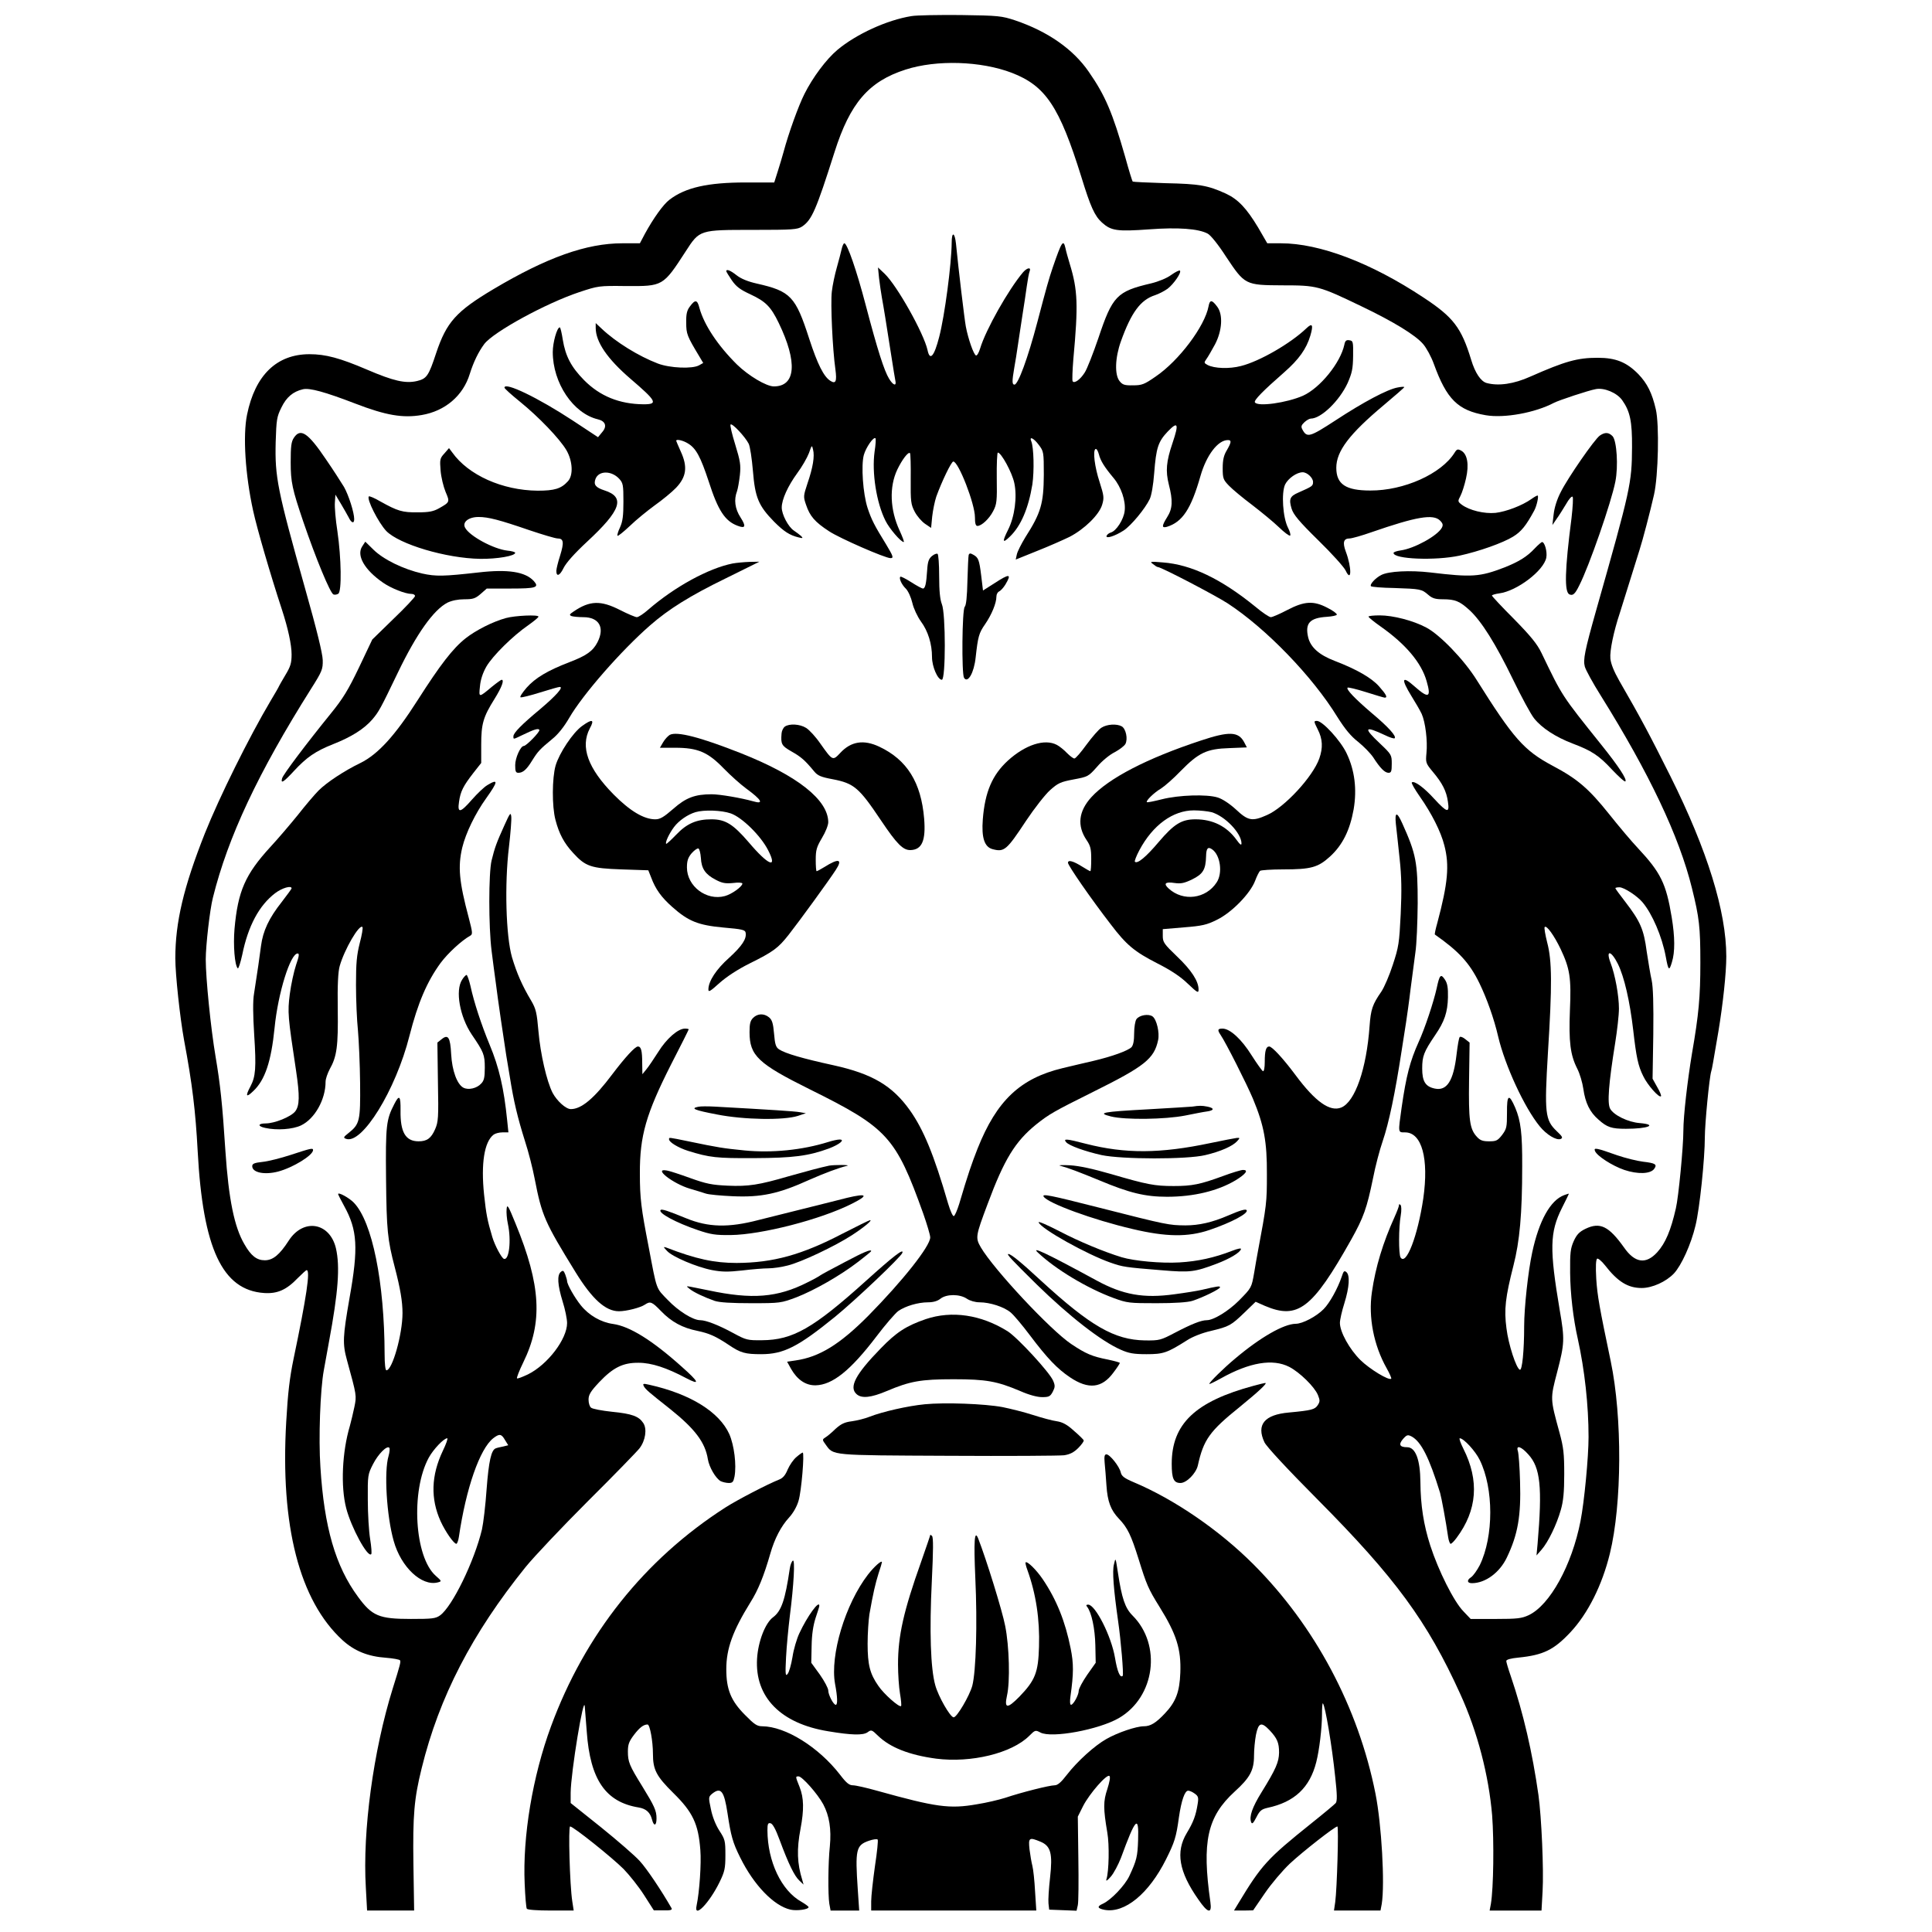
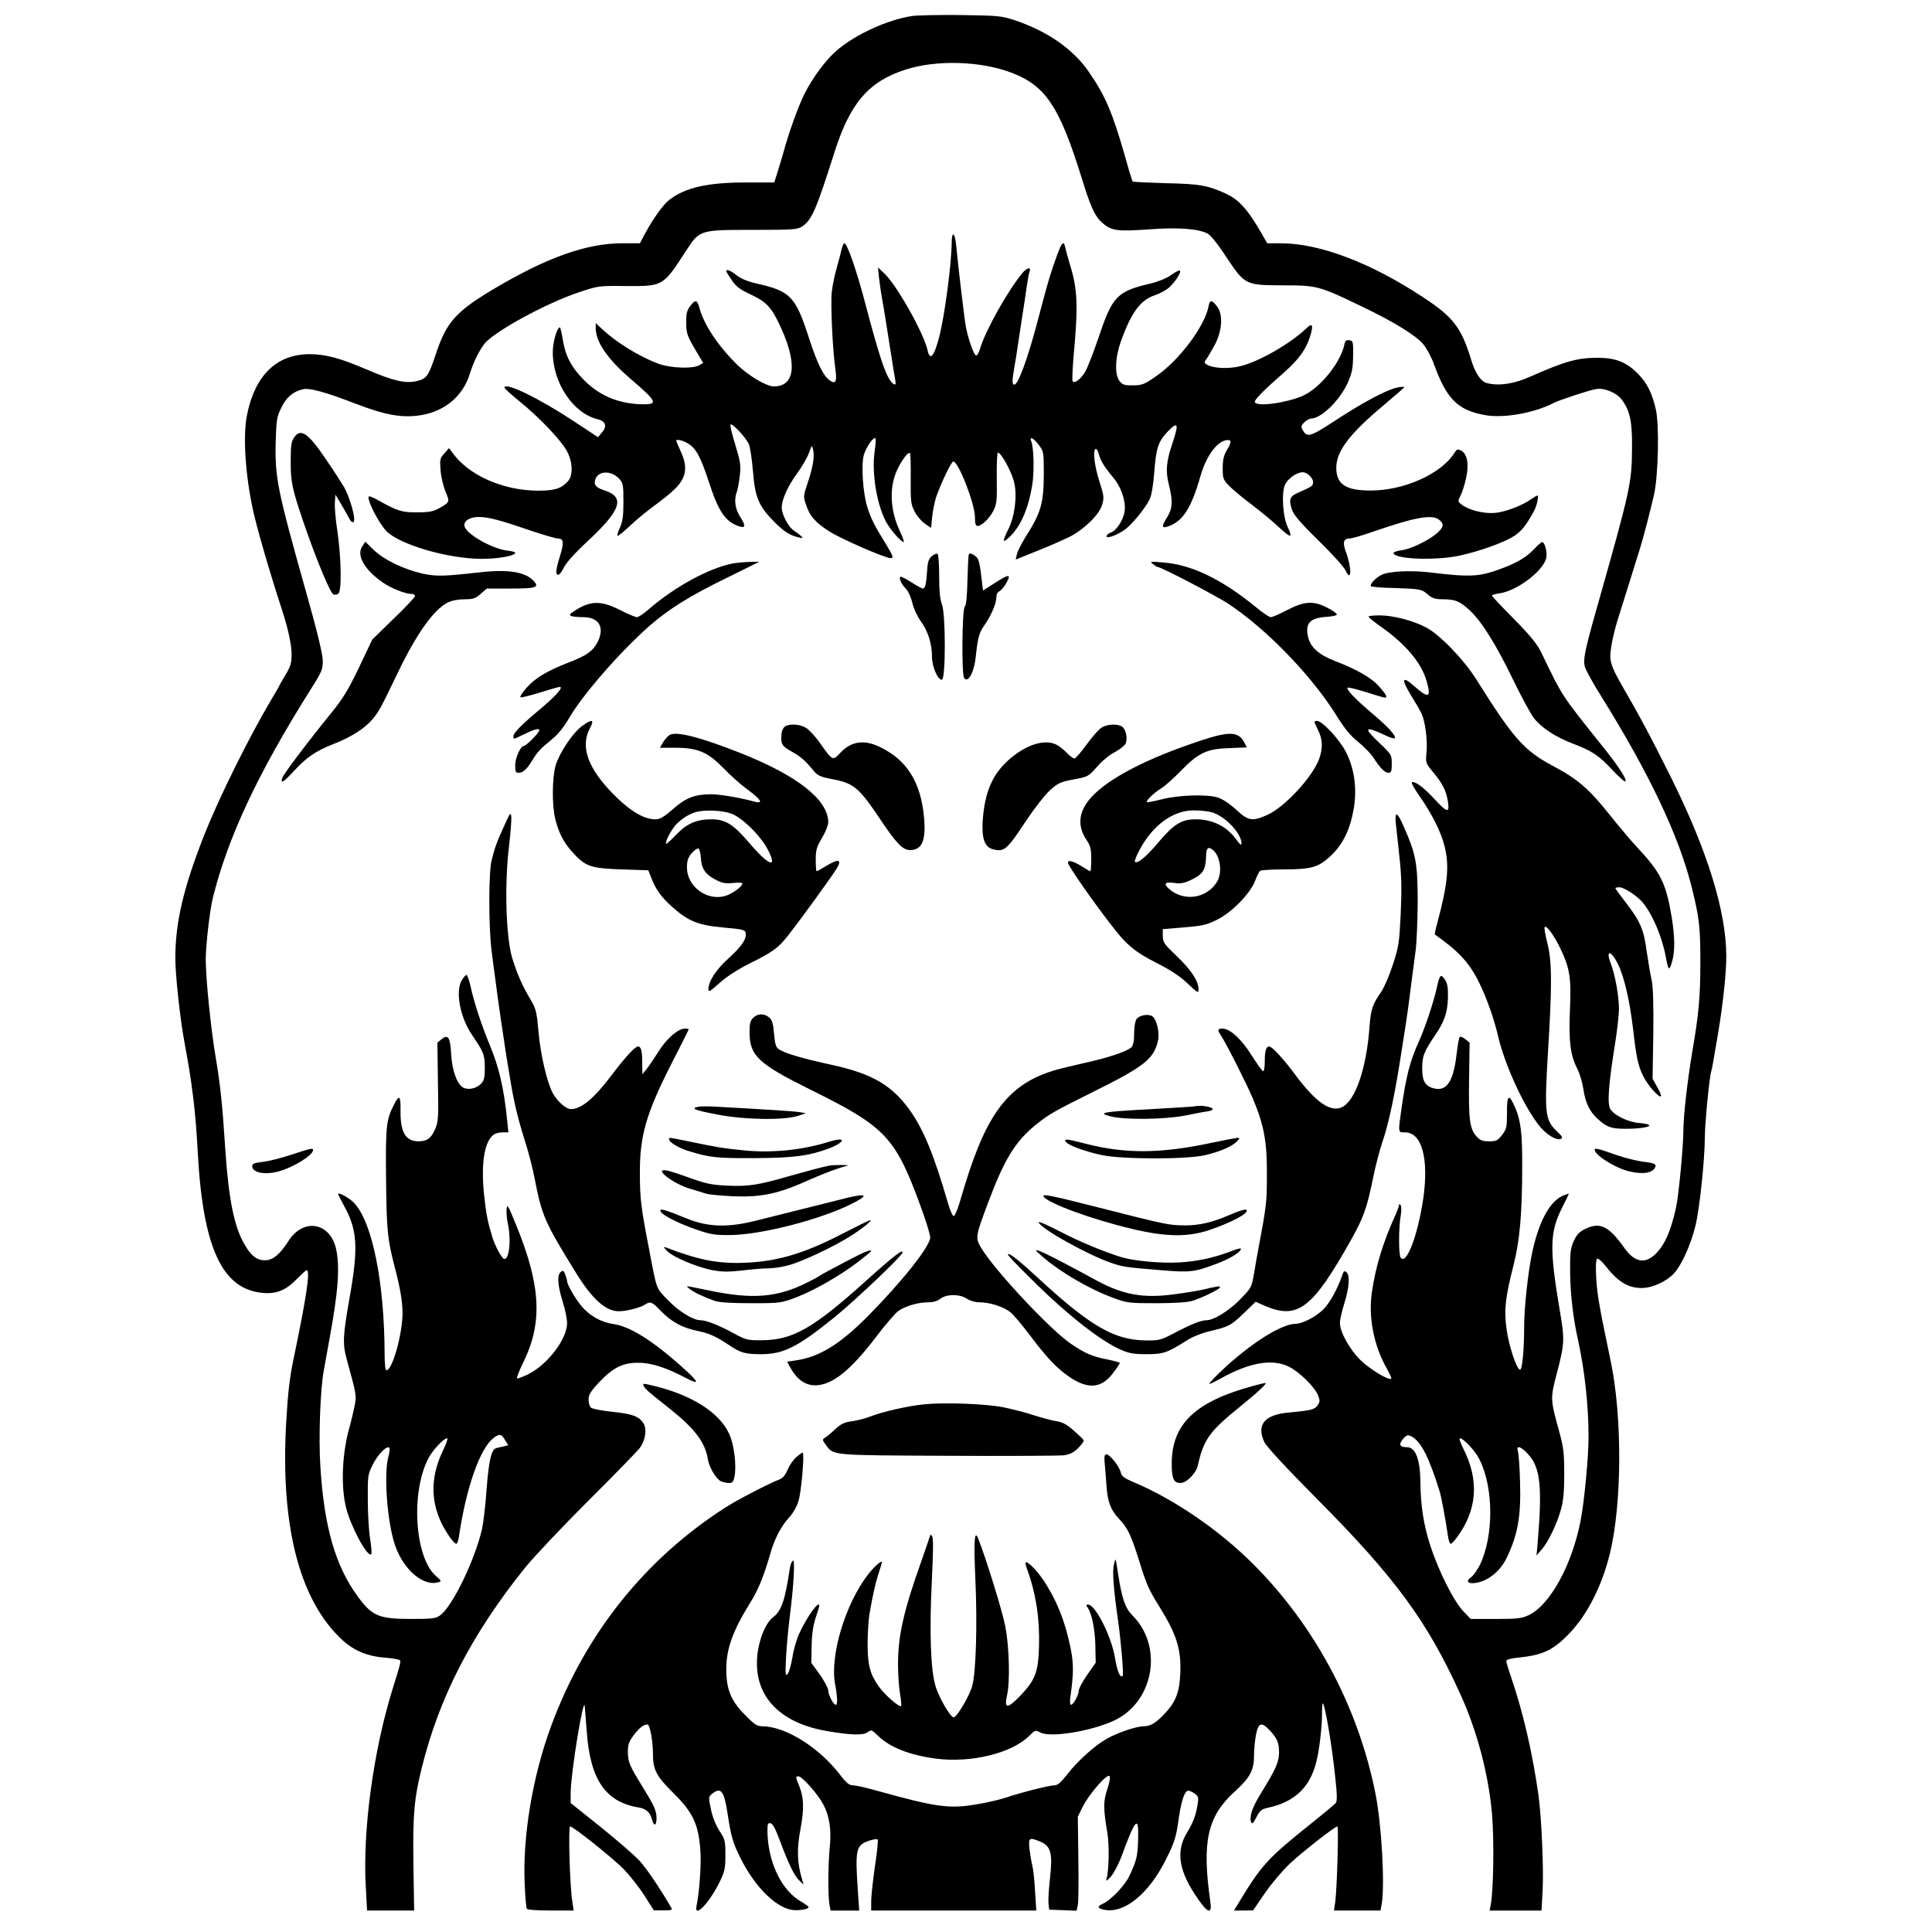
<svg xmlns="http://www.w3.org/2000/svg" version="1.0" width="1080pt" height="1080pt" viewBox="0 0 1080 1080" preserveAspectRatio="xMidYMid meet">
  <g transform="translate(0,1080) scale(0.1,-0.1)" fill="#000000" stroke="none">
    <path d="M5095 10710 c-137 -22 -309 -101 -414 -189 -62 -52 -138 -154 -184 -246 -33 -65 -89 -220 -117 -325 -7 -25 -21 -73 -32 -107 l-20 -63 -159 0 c-212 0 -337 -28 -426 -96 -35 -26 -91 -105 -138 -191 l-28 -53 -98 0 c-201 0 -422 -79 -720 -256 -210 -125 -263 -185 -321 -358 -42 -128 -53 -143 -107 -156 -65 -15 -131 0 -280 64 -152 65 -231 86 -321 86 -183 0 -304 -117 -349 -338 -24 -117 -10 -336 34 -537 22 -101 96 -355 161 -553 34 -104 54 -196 54 -250 0 -49 -6 -68 -35 -116 -19 -32 -35 -60 -35 -61 0 -2 -21 -39 -47 -82 -122 -206 -286 -537 -368 -742 -119 -301 -165 -496 -165 -698 0 -90 26 -332 49 -458 46 -245 64 -396 76 -620 29 -545 138 -777 371 -793 74 -5 125 17 189 84 24 24 46 44 49 44 22 0 -1 -152 -73 -496 -22 -106 -32 -192 -41 -351 -34 -583 74 -1001 315 -1222 66 -60 142 -91 243 -98 40 -3 75 -10 78 -14 5 -9 2 -22 -41 -159 -108 -347 -169 -795 -150 -1112 l7 -128 132 0 131 0 -4 257 c-4 278 4 368 46 538 98 399 282 754 581 1125 47 58 204 224 349 369 146 145 275 278 288 295 33 43 43 108 21 141 -25 38 -63 52 -174 63 -57 6 -110 16 -118 23 -8 6 -14 26 -14 45 0 27 11 46 60 98 77 81 132 109 220 108 72 0 157 -28 266 -86 80 -42 72 -22 -24 63 -166 149 -292 227 -385 240 -67 9 -135 48 -180 104 -34 42 -77 117 -77 136 0 5 -5 22 -10 36 -9 23 -13 25 -25 15 -22 -18 -18 -74 10 -165 14 -44 25 -98 25 -121 0 -89 -108 -232 -219 -287 -30 -14 -57 -25 -61 -22 -3 2 12 42 35 89 110 224 99 431 -43 776 -41 101 -47 111 -50 82 -2 -18 1 -56 7 -83 20 -93 7 -206 -22 -196 -13 4 -51 75 -65 122 -28 94 -34 126 -46 237 -18 173 1 295 53 335 9 7 31 13 50 13 l33 0 -7 68 c-18 178 -45 295 -98 422 -46 111 -88 239 -107 328 -8 34 -18 62 -22 62 -4 0 -16 -12 -25 -27 -39 -60 -13 -206 54 -306 67 -98 73 -113 73 -185 0 -54 -4 -73 -20 -89 -24 -27 -72 -38 -100 -23 -35 19 -63 95 -68 187 -5 95 -17 113 -53 84 l-24 -19 3 -220 c4 -202 2 -224 -16 -265 -22 -50 -45 -67 -92 -67 -73 0 -103 51 -101 173 1 82 -7 90 -35 35 -45 -87 -49 -119 -46 -418 3 -287 8 -339 49 -495 31 -119 43 -191 43 -255 0 -119 -57 -320 -90 -320 -6 0 -10 37 -10 88 -1 405 -69 742 -172 849 -26 27 -88 61 -88 48 0 -2 15 -33 34 -67 74 -134 80 -233 30 -513 -38 -218 -40 -256 -14 -350 54 -197 54 -196 41 -260 -7 -33 -18 -80 -25 -105 -44 -148 -52 -339 -21 -460 28 -109 120 -278 140 -258 4 3 1 42 -6 85 -7 43 -13 141 -13 219 -1 137 0 142 29 199 29 57 78 106 91 92 4 -4 2 -24 -4 -46 -26 -86 -11 -336 29 -476 41 -146 156 -253 245 -231 24 6 24 7 -10 37 -119 104 -141 474 -39 661 26 47 84 108 103 108 5 0 -6 -32 -25 -71 -65 -137 -69 -267 -12 -393 27 -59 74 -126 88 -126 4 0 11 17 14 38 40 273 117 493 192 552 35 27 46 25 66 -10 l18 -29 -28 -7 c-15 -3 -34 -7 -41 -10 -26 -8 -40 -72 -52 -229 -6 -88 -18 -189 -26 -225 -43 -179 -166 -431 -234 -480 -25 -18 -44 -20 -163 -20 -178 0 -217 16 -296 124 -126 171 -189 389 -210 725 -11 159 -1 433 19 541 5 30 19 102 29 160 52 279 62 419 39 521 -34 146 -182 171 -264 44 -51 -79 -88 -110 -134 -110 -45 0 -77 25 -114 90 -56 95 -88 251 -106 520 -17 265 -29 374 -55 528 -27 159 -55 439 -55 544 0 77 23 279 40 345 84 338 252 697 549 1168 62 98 66 109 65 160 -1 37 -33 169 -98 398 -156 555 -170 625 -165 822 4 124 6 140 32 192 28 58 65 89 120 102 37 9 124 -15 293 -80 171 -66 266 -82 371 -64 131 22 232 108 269 230 21 67 49 124 81 167 52 68 345 228 531 290 106 35 109 36 262 34 206 -1 206 -2 333 194 78 121 77 120 377 120 226 0 247 2 274 19 54 37 77 89 181 416 87 274 191 395 397 461 174 56 421 48 594 -18 189 -73 266 -188 389 -583 51 -166 74 -217 115 -254 51 -46 84 -51 264 -38 160 12 275 4 327 -24 16 -8 59 -61 102 -128 106 -159 107 -160 317 -161 192 0 203 -3 438 -116 182 -87 304 -162 347 -212 19 -22 46 -72 60 -111 72 -198 134 -260 290 -287 104 -18 277 14 381 69 29 15 195 70 235 77 47 9 118 -21 147 -62 44 -62 56 -119 55 -263 -1 -201 -8 -233 -200 -910 -65 -230 -74 -278 -64 -316 5 -19 45 -92 89 -162 271 -434 439 -788 510 -1077 41 -165 47 -218 47 -415 0 -194 -9 -291 -47 -510 -25 -151 -48 -348 -48 -431 0 -89 -27 -372 -42 -434 -28 -123 -58 -194 -104 -245 -63 -69 -125 -61 -186 27 -85 119 -134 143 -215 104 -35 -17 -49 -32 -66 -69 -18 -41 -21 -64 -20 -177 1 -116 17 -255 43 -370 38 -172 60 -370 60 -548 0 -112 -24 -364 -45 -470 -48 -246 -171 -470 -290 -526 -39 -18 -63 -21 -185 -21 l-139 0 -40 42 c-54 55 -140 227 -186 369 -37 115 -54 225 -55 354 -1 125 -27 195 -74 195 -42 0 -49 15 -24 45 22 25 27 26 49 15 53 -29 98 -117 159 -315 8 -28 32 -157 45 -247 3 -21 10 -38 14 -38 5 0 20 15 33 33 116 155 128 321 38 499 -16 32 -25 58 -20 58 22 0 88 -72 112 -122 78 -159 78 -426 0 -587 -15 -29 -37 -60 -49 -68 -25 -16 -22 -33 5 -33 75 0 155 59 195 143 62 129 80 233 74 425 -2 81 -8 157 -12 170 -12 36 18 27 58 -18 68 -74 79 -183 52 -500 l-6 -65 28 32 c37 42 85 141 108 223 14 48 19 100 19 200 0 115 -4 149 -26 230 -53 194 -53 189 -13 342 41 158 42 182 14 343 -58 344 -56 436 12 572 22 43 39 79 39 80 0 1 -12 -2 -27 -8 -77 -29 -140 -143 -178 -320 -23 -106 -45 -310 -45 -412 0 -138 -11 -248 -24 -244 -20 7 -64 141 -75 232 -14 106 -6 173 39 350 35 136 49 289 49 555 1 184 -8 255 -39 328 -35 81 -47 74 -46 -28 0 -81 -2 -90 -27 -124 -25 -32 -33 -36 -73 -36 -35 0 -50 5 -68 25 -41 44 -47 94 -44 318 l3 209 -24 19 c-13 11 -27 16 -31 12 -5 -4 -12 -48 -18 -98 -17 -147 -54 -205 -122 -190 -52 11 -70 40 -70 112 0 69 9 93 72 186 53 77 70 129 72 212 1 54 -3 78 -17 99 -23 35 -30 27 -46 -48 -17 -77 -66 -225 -101 -301 -48 -107 -69 -187 -95 -366 -20 -144 -21 -139 19 -139 94 0 134 -146 102 -370 -31 -209 -96 -378 -127 -329 -11 18 -11 168 1 234 5 29 4 54 -1 59 -6 6 -9 6 -9 -2 0 -6 -11 -35 -24 -64 -65 -143 -107 -281 -127 -420 -21 -141 10 -298 82 -426 17 -30 28 -56 26 -59 -13 -12 -121 54 -172 104 -61 60 -115 157 -115 208 0 17 11 66 25 110 28 90 32 157 11 174 -12 10 -16 5 -26 -26 -22 -65 -67 -147 -101 -181 -40 -41 -118 -82 -156 -82 -67 -1 -197 -75 -338 -194 -65 -54 -145 -133 -145 -142 0 -3 29 11 65 31 161 90 290 111 382 64 58 -30 141 -111 160 -157 12 -30 12 -37 -1 -57 -16 -24 -33 -29 -161 -41 -137 -12 -183 -68 -137 -166 10 -23 129 -151 297 -320 435 -438 614 -682 798 -1088 96 -210 159 -454 178 -678 11 -145 8 -405 -7 -495 l-7 -37 145 0 145 0 6 108 c7 119 -6 414 -23 537 -34 239 -84 457 -155 666 -14 40 -25 78 -25 84 0 8 26 15 68 19 139 14 198 43 290 141 98 104 178 264 221 440 68 277 70 764 5 1075 -63 301 -75 367 -81 461 -4 70 -2 108 5 113 5 3 25 -13 43 -36 72 -93 129 -128 206 -128 59 0 136 35 180 81 42 45 96 163 121 269 23 93 52 373 52 493 0 73 25 335 36 369 5 16 9 42 40 223 25 151 44 325 44 418 0 252 -106 594 -312 1007 -118 236 -166 326 -286 534 -30 53 -47 94 -50 125 -4 43 18 150 53 255 7 22 32 102 55 176 23 74 48 154 55 176 17 52 60 216 81 309 24 106 30 392 10 477 -21 91 -48 145 -98 197 -65 66 -125 91 -227 91 -113 0 -181 -19 -376 -105 -93 -42 -179 -54 -245 -36 -32 9 -64 56 -86 129 -55 181 -100 239 -267 349 -293 194 -580 303 -797 303 l-76 0 -51 88 c-65 108 -112 158 -181 190 -101 46 -148 54 -336 58 -99 3 -182 7 -184 9 -3 2 -22 64 -42 137 -71 248 -111 343 -204 477 -87 126 -228 225 -411 287 -76 25 -91 27 -305 30 -124 1 -247 -1 -275 -6z" />
    <path d="M5320 9443 c-1 -119 -39 -408 -70 -527 -28 -109 -52 -136 -65 -73 -21 94 -170 360 -240 427 l-37 35 6 -60 c4 -33 11 -82 16 -110 9 -48 22 -128 55 -340 8 -55 18 -110 20 -122 8 -34 -12 -28 -35 10 -27 44 -64 158 -131 413 -50 191 -103 344 -119 344 -5 0 -11 -15 -15 -32 -4 -18 -16 -64 -27 -103 -11 -38 -24 -99 -28 -135 -8 -65 4 -323 20 -435 9 -67 2 -83 -28 -64 -37 23 -72 93 -118 234 -77 239 -104 267 -294 310 -49 11 -88 27 -112 46 -34 27 -58 37 -58 23 0 -3 14 -26 31 -51 25 -36 47 -52 103 -78 86 -40 115 -69 159 -160 106 -219 96 -355 -27 -355 -42 0 -141 59 -206 122 -108 107 -184 222 -210 316 -12 48 -24 49 -54 8 -16 -21 -21 -42 -20 -90 0 -63 5 -75 73 -188 l22 -37 -23 -13 c-37 -21 -163 -16 -231 10 -107 41 -234 119 -314 195 l-33 31 0 -27 c0 -78 65 -173 194 -284 147 -126 156 -143 74 -143 -136 1 -245 46 -333 135 -72 73 -104 134 -119 226 -6 38 -13 69 -17 69 -15 0 -39 -84 -39 -138 0 -173 114 -343 252 -376 43 -10 53 -39 24 -72 l-23 -28 -141 93 c-195 128 -382 218 -382 184 0 -5 39 -40 86 -78 106 -86 222 -207 260 -271 35 -60 40 -140 9 -174 -38 -42 -75 -53 -170 -53 -197 2 -387 87 -477 214 l-18 24 -26 -30 c-25 -27 -26 -34 -21 -96 3 -37 16 -90 28 -119 24 -56 24 -57 -36 -91 -32 -18 -56 -23 -120 -23 -86 -1 -112 7 -209 61 -32 19 -61 31 -64 28 -14 -14 53 -146 97 -193 73 -75 335 -153 526 -156 94 -1 195 16 195 34 0 4 -20 10 -44 12 -77 9 -211 81 -236 128 -17 31 19 60 75 60 55 0 116 -16 285 -74 74 -25 145 -46 157 -46 34 0 37 -22 14 -96 -12 -37 -21 -75 -21 -85 0 -35 19 -28 40 15 14 29 60 81 132 148 190 176 215 249 96 287 -49 16 -61 32 -49 64 18 47 89 47 132 1 22 -24 24 -34 24 -128 0 -79 -4 -111 -19 -144 -11 -23 -17 -44 -14 -47 3 -3 34 22 69 55 35 34 98 85 139 115 41 29 95 73 119 98 58 61 66 117 27 202 -14 32 -26 59 -26 61 0 11 39 2 66 -15 45 -27 70 -74 116 -213 52 -162 91 -221 161 -247 44 -17 49 -4 17 46 -32 49 -38 100 -20 147 5 14 12 55 16 90 6 57 2 79 -26 171 -18 58 -30 108 -26 112 9 9 81 -68 101 -107 8 -15 18 -83 24 -153 12 -148 31 -194 118 -283 55 -55 87 -76 137 -88 24 -6 26 -5 15 7 -8 7 -26 21 -41 31 -31 20 -68 90 -68 129 0 45 35 121 86 191 27 36 56 87 66 113 16 46 17 47 23 20 10 -37 -1 -102 -31 -189 -23 -70 -24 -74 -8 -120 21 -63 49 -96 129 -148 59 -39 313 -150 343 -150 19 0 15 11 -24 76 -66 107 -82 138 -104 204 -26 80 -37 238 -21 297 12 42 54 103 65 93 3 -3 1 -37 -5 -75 -16 -116 10 -285 61 -386 21 -43 86 -119 102 -119 4 0 -7 29 -23 64 -54 116 -59 244 -13 341 27 56 61 101 71 92 3 -4 5 -69 4 -144 -1 -127 1 -142 22 -183 13 -25 39 -55 58 -68 l34 -23 6 63 c4 35 14 85 23 112 30 83 84 196 95 196 29 0 121 -237 121 -311 0 -35 4 -49 14 -49 23 0 66 40 88 83 20 38 22 56 20 185 -1 78 2 142 6 142 19 0 80 -112 92 -170 17 -78 2 -189 -35 -262 -34 -68 -31 -78 11 -37 61 59 103 157 125 291 11 76 8 206 -6 241 -13 30 13 19 42 -20 27 -36 28 -39 28 -167 -1 -161 -16 -213 -103 -349 -23 -38 -45 -81 -48 -97 l-6 -28 119 48 c66 26 147 62 182 79 83 43 165 123 182 179 12 40 10 51 -14 127 -28 85 -39 176 -23 185 6 3 14 -11 19 -30 9 -36 31 -71 82 -132 42 -50 69 -128 62 -184 -5 -47 -47 -113 -78 -121 -10 -3 -20 -11 -23 -18 -7 -19 47 -2 96 30 42 28 119 121 145 175 10 21 20 79 25 145 11 142 22 176 76 233 57 59 63 44 27 -63 -36 -106 -40 -158 -21 -234 23 -89 21 -134 -9 -181 -31 -50 -32 -63 -2 -55 87 27 135 99 188 285 33 115 97 200 153 200 21 0 20 -12 -6 -57 -17 -28 -23 -54 -23 -100 0 -57 3 -65 35 -98 19 -20 78 -69 130 -108 52 -40 119 -95 149 -124 30 -29 58 -50 63 -47 4 3 -1 23 -12 44 -29 57 -38 195 -16 242 17 34 65 68 98 68 25 0 58 -31 58 -54 0 -23 -4 -25 -83 -60 -46 -20 -53 -36 -37 -89 10 -33 40 -70 149 -177 76 -74 144 -150 153 -169 34 -72 35 16 1 106 -19 51 -12 73 21 73 13 0 69 16 123 35 251 87 345 103 383 65 16 -16 18 -25 10 -40 -24 -45 -155 -117 -231 -127 -21 -3 -39 -9 -39 -14 0 -35 234 -44 369 -15 110 24 242 71 299 106 46 28 73 62 118 145 15 27 27 85 19 85 -4 0 -20 -9 -35 -20 -51 -36 -140 -70 -200 -77 -63 -6 -146 14 -189 46 -22 17 -23 19 -7 49 9 17 23 61 31 97 18 78 8 137 -27 156 -19 10 -24 9 -37 -12 -74 -118 -283 -212 -471 -211 -137 0 -190 35 -190 127 0 93 73 189 265 350 63 53 115 98 115 101 0 3 -17 2 -37 -2 -57 -10 -192 -82 -346 -183 -146 -95 -161 -100 -187 -51 -8 15 -6 23 12 40 12 11 28 20 35 20 58 0 160 99 206 198 25 57 30 80 31 152 1 80 0 85 -21 88 -17 3 -24 -3 -28 -25 -22 -102 -136 -242 -231 -285 -91 -40 -254 -63 -269 -37 -7 11 45 64 164 168 82 72 124 131 146 205 18 61 11 73 -23 40 -88 -84 -261 -184 -365 -210 -65 -17 -149 -14 -187 6 -20 11 -20 13 -6 33 9 12 30 49 48 82 40 76 46 167 12 211 -29 39 -41 40 -48 2 -21 -112 -166 -305 -296 -393 -63 -44 -77 -49 -126 -49 -47 -1 -59 3 -75 23 -29 35 -26 131 7 223 58 162 110 232 191 258 21 7 52 23 70 36 34 26 79 91 69 101 -3 4 -25 -7 -49 -24 -24 -18 -71 -37 -112 -47 -192 -45 -216 -70 -295 -306 -29 -85 -63 -172 -76 -192 -25 -40 -59 -64 -68 -49 -3 5 -1 60 4 122 28 305 25 387 -20 534 -10 33 -21 72 -24 88 -12 52 -21 37 -71 -108 -22 -65 -34 -107 -86 -305 -54 -205 -108 -350 -128 -350 -14 0 -14 19 -1 95 6 33 15 89 20 125 5 36 17 110 25 165 9 55 20 130 25 166 5 36 12 74 16 83 9 24 -14 20 -37 -6 -82 -97 -209 -322 -240 -426 -7 -23 -17 -41 -23 -39 -13 4 -44 93 -57 162 -8 44 -41 320 -55 463 -7 65 -24 69 -24 5z" />
    <path d="M1643 8353 c-15 -22 -18 -48 -18 -138 0 -110 9 -150 70 -330 71 -208 151 -401 169 -408 7 -3 19 -1 27 4 20 12 17 200 -5 350 -10 63 -16 135 -14 160 l3 44 30 -50 c16 -27 36 -62 44 -77 15 -32 31 -37 31 -10 0 37 -31 134 -57 180 -16 26 -60 95 -100 153 -101 150 -143 178 -180 122z" />
-     <path d="M8943 8365 c-29 -20 -178 -235 -218 -315 -21 -40 -36 -88 -40 -125 l-7 -60 24 35 c14 19 37 57 53 83 15 27 31 45 36 40 4 -4 1 -57 -6 -118 -38 -293 -41 -417 -11 -428 19 -8 31 3 54 50 55 107 180 467 202 581 17 85 8 226 -15 253 -22 23 -43 24 -72 4z" />
    <path d="M2025 7746 c-34 -51 13 -132 116 -203 46 -32 125 -63 159 -63 11 0 20 -5 20 -12 0 -6 -54 -64 -120 -127 l-119 -116 -74 -156 c-61 -127 -89 -173 -158 -258 -133 -164 -267 -341 -272 -362 -9 -32 8 -22 65 40 73 79 122 112 220 151 104 41 174 86 219 138 37 44 44 56 144 264 104 216 199 349 276 389 25 12 59 19 95 19 48 0 61 4 91 30 l34 30 134 0 c142 0 161 6 129 42 -48 52 -144 67 -309 48 -196 -22 -238 -23 -315 -6 -105 24 -216 78 -272 133 l-46 45 -17 -26z" />
    <path d="M8579 7734 c-44 -47 -89 -74 -169 -106 -138 -53 -181 -56 -415 -28 -112 13 -232 7 -273 -14 -34 -17 -67 -54 -58 -63 3 -4 62 -9 129 -10 148 -5 154 -6 191 -38 23 -20 40 -25 82 -25 69 0 94 -11 149 -61 67 -62 146 -188 243 -388 47 -97 100 -195 118 -217 43 -54 120 -104 214 -140 108 -41 147 -66 222 -147 37 -39 70 -69 74 -65 10 11 -37 83 -134 204 -225 281 -217 269 -335 514 -24 50 -60 94 -154 190 -68 68 -123 127 -123 131 0 3 18 9 41 12 99 13 249 127 263 200 6 33 -9 87 -24 87 -3 0 -22 -16 -41 -36z" />
    <path d="M5210 7692 c-18 -15 -24 -31 -27 -78 -5 -78 -11 -104 -24 -104 -5 0 -35 16 -66 36 -30 19 -57 33 -60 30 -9 -8 7 -44 31 -67 13 -13 29 -49 36 -79 7 -31 28 -76 48 -104 40 -54 62 -126 62 -199 0 -54 32 -127 55 -127 22 0 22 371 0 423 -10 26 -15 72 -15 156 0 66 -4 122 -9 125 -5 3 -19 -2 -31 -12z" />
    <path d="M5415 7698 c-2 -7 -5 -72 -7 -145 -2 -89 -7 -136 -15 -145 -15 -14 -18 -374 -4 -397 21 -33 56 28 65 114 13 117 18 136 53 186 37 54 63 118 63 154 0 13 7 25 15 29 8 3 24 20 35 38 37 62 24 63 -62 7 l-63 -40 -10 83 c-11 90 -16 102 -46 118 -14 8 -20 8 -24 -2z" />
    <path d="M4095 7650 c-135 -27 -323 -130 -470 -257 -27 -24 -56 -43 -65 -43 -8 0 -51 18 -94 40 -108 55 -169 53 -259 -8 -24 -16 -26 -20 -12 -26 9 -3 39 -6 66 -6 88 0 121 -58 79 -140 -25 -49 -61 -75 -158 -112 -122 -47 -190 -88 -238 -142 -24 -28 -40 -52 -34 -54 6 -2 55 10 109 27 54 17 103 31 110 31 23 0 -21 -49 -107 -122 -107 -89 -152 -135 -152 -154 0 -18 -2 -18 48 6 68 33 91 40 97 30 6 -9 -73 -90 -87 -90 -18 0 -48 -67 -48 -107 0 -35 3 -43 18 -43 25 0 46 18 77 69 32 51 42 62 111 119 33 26 67 69 96 119 76 131 290 376 453 518 103 90 223 165 420 261 l190 94 -55 -1 c-30 -1 -73 -5 -95 -9z" />
    <path d="M6445 7647 c11 -9 23 -17 28 -17 20 -1 317 -156 390 -203 213 -139 474 -408 613 -635 43 -68 75 -107 116 -139 31 -25 69 -64 84 -86 39 -61 65 -87 86 -87 15 0 18 8 18 51 0 49 -2 52 -65 112 -96 90 -89 102 28 47 26 -13 50 -20 53 -17 12 11 -35 63 -128 141 -96 82 -144 133 -135 142 3 3 49 -8 103 -25 53 -17 101 -31 105 -31 17 0 8 18 -31 62 -42 48 -125 96 -250 144 -86 33 -133 75 -147 130 -19 80 8 110 105 116 29 2 53 7 55 12 1 6 -22 23 -52 38 -78 41 -129 38 -225 -12 -42 -22 -83 -40 -92 -40 -9 0 -48 26 -87 59 -191 155 -357 235 -517 247 -70 6 -74 5 -55 -9z" />
-     <path d="M2828 7345 c-73 -20 -168 -68 -225 -113 -72 -57 -142 -148 -269 -347 -125 -196 -220 -301 -319 -350 -91 -44 -189 -109 -234 -154 -21 -21 -74 -83 -117 -138 -44 -54 -112 -134 -153 -178 -140 -153 -181 -246 -200 -457 -8 -93 1 -204 18 -221 4 -4 15 30 25 75 33 163 95 277 184 345 38 29 92 45 92 27 0 -3 -25 -37 -55 -76 -72 -91 -105 -162 -116 -246 -8 -64 -19 -138 -39 -267 -7 -39 -6 -119 1 -230 12 -185 8 -233 -21 -288 -30 -56 -24 -65 16 -26 65 61 100 164 119 354 19 193 88 415 129 415 10 0 8 -15 -9 -64 -12 -36 -28 -109 -35 -163 -13 -102 -11 -124 35 -428 21 -141 20 -196 -5 -228 -24 -30 -115 -67 -165 -67 -44 0 -46 -16 -3 -25 66 -15 155 -8 201 14 77 37 137 145 137 244 0 16 11 47 23 70 40 71 48 128 45 337 -2 135 2 209 11 240 26 92 109 235 127 218 4 -4 -3 -45 -15 -90 -17 -68 -21 -111 -21 -234 0 -84 5 -198 11 -255 5 -57 11 -189 12 -294 2 -211 -2 -229 -65 -279 -28 -22 -30 -26 -14 -32 89 -34 278 271 355 576 47 184 98 303 174 407 41 55 117 125 165 152 15 8 14 17 -7 98 -55 206 -62 288 -37 395 20 82 73 191 134 276 67 94 69 111 6 73 -17 -10 -55 -46 -85 -80 -66 -76 -83 -79 -73 -13 8 58 24 89 80 161 l44 56 0 101 c0 118 11 156 75 258 41 66 55 106 39 106 -3 0 -27 -17 -53 -38 -75 -63 -75 -63 -68 1 3 37 16 76 36 111 35 60 147 171 234 231 31 22 57 43 57 48 0 12 -131 6 -182 -8z" />
    <path d="M7650 7353 c1 -5 32 -30 69 -56 139 -98 227 -202 256 -305 27 -93 11 -99 -70 -27 -69 61 -74 40 -15 -56 22 -35 48 -80 57 -99 21 -46 34 -152 27 -220 -5 -53 -4 -57 36 -105 53 -63 76 -108 84 -167 10 -65 -4 -62 -77 17 -57 63 -112 103 -125 91 -3 -4 17 -39 45 -79 66 -94 118 -197 137 -273 29 -111 20 -211 -39 -432 -10 -35 -16 -64 -14 -66 134 -94 193 -158 248 -270 42 -86 83 -201 106 -301 38 -161 146 -396 232 -501 38 -47 93 -80 117 -71 14 6 11 13 -22 44 -65 62 -69 101 -49 437 24 381 23 515 -4 617 -11 44 -18 84 -14 87 11 11 53 -48 89 -123 52 -110 60 -162 52 -342 -7 -177 2 -250 41 -327 14 -27 29 -78 34 -113 11 -78 36 -130 85 -172 48 -43 73 -51 153 -51 124 0 180 23 77 32 -65 5 -145 44 -165 80 -17 30 -9 138 28 368 11 69 21 155 21 192 0 72 -21 188 -47 256 -28 74 3 70 41 -6 36 -73 67 -209 86 -372 17 -149 27 -198 56 -256 24 -50 89 -123 99 -112 3 3 -6 26 -21 51 l-26 47 4 247 c2 172 -1 265 -9 303 -7 30 -19 103 -28 162 -16 123 -36 168 -119 276 -31 40 -56 74 -56 77 0 3 11 5 23 5 25 0 99 -48 129 -84 54 -64 109 -191 130 -305 14 -77 19 -81 34 -30 18 57 17 142 -1 251 -31 189 -61 250 -190 388 -34 36 -105 120 -159 188 -115 144 -178 198 -318 272 -159 85 -218 152 -424 480 -70 112 -205 252 -281 292 -73 39 -186 68 -260 68 -35 0 -63 -3 -63 -7z" />
    <path d="M3253 6741 c-51 -37 -126 -150 -147 -220 -20 -70 -21 -228 -1 -304 20 -77 48 -130 98 -184 70 -77 100 -87 272 -93 l149 -5 16 -40 c24 -65 57 -111 118 -165 90 -80 145 -102 286 -115 104 -9 121 -13 124 -28 7 -35 -20 -75 -92 -141 -72 -64 -116 -131 -116 -177 0 -17 10 -11 62 36 41 36 100 75 168 109 133 66 160 86 219 161 59 75 227 306 263 362 40 61 17 67 -64 16 -21 -13 -40 -23 -43 -23 -3 0 -5 29 -5 64 0 55 5 71 35 122 20 33 35 71 35 88 -1 125 -172 260 -487 385 -228 90 -359 124 -399 103 -10 -6 -27 -24 -37 -41 l-18 -31 85 0 c126 0 183 -24 271 -115 39 -40 95 -90 125 -112 89 -65 103 -91 39 -72 -64 18 -184 39 -231 39 -93 0 -144 -19 -215 -82 -53 -46 -73 -58 -100 -58 -64 0 -142 47 -233 139 -144 146 -187 266 -133 369 28 51 14 55 -44 13z m832 -488 c63 -22 168 -125 209 -206 55 -107 1 -85 -109 45 -87 101 -130 128 -208 128 -84 0 -138 -24 -197 -86 -29 -30 -54 -53 -56 -51 -7 7 17 58 44 94 26 35 76 70 120 83 47 14 145 11 197 -7z m-167 -249 c3 -60 25 -92 83 -122 36 -19 54 -22 97 -18 29 4 52 2 52 -3 0 -17 -60 -60 -98 -70 -103 -28 -212 55 -212 160 0 37 6 55 26 79 15 17 32 29 38 27 6 -2 12 -26 14 -53z" />
    <path d="M7366 6723 c28 -54 30 -103 9 -163 -36 -102 -194 -273 -292 -316 -83 -37 -106 -33 -174 31 -36 33 -76 59 -102 67 -61 19 -217 14 -312 -10 -44 -11 -82 -19 -84 -16 -7 7 41 54 79 76 19 12 69 55 110 98 101 103 146 124 272 128 l98 4 -15 29 c-32 60 -84 62 -243 9 -300 -99 -514 -210 -611 -316 -72 -79 -81 -160 -27 -240 22 -32 26 -50 26 -106 0 -38 -2 -68 -5 -68 -3 0 -22 11 -43 24 -52 33 -82 41 -82 23 0 -15 127 -199 239 -344 88 -116 133 -153 260 -218 77 -39 131 -75 171 -114 55 -52 60 -54 60 -32 0 46 -40 108 -120 184 -73 70 -80 80 -80 115 l0 38 118 10 c102 8 128 14 184 42 83 40 187 147 214 218 10 27 23 52 28 56 6 4 64 8 129 8 156 0 195 11 262 72 70 64 111 147 132 264 19 112 6 218 -39 312 -33 71 -135 182 -166 182 -19 0 -18 -2 4 -47z m-594 -463 c75 -21 167 -117 168 -174 0 -14 -8 -8 -29 21 -54 74 -132 113 -228 113 -78 0 -120 -26 -206 -127 -70 -83 -119 -124 -133 -110 -3 3 8 32 25 64 75 141 188 223 305 223 34 0 78 -5 98 -10z m4 -208 c46 -32 60 -133 25 -185 -60 -92 -187 -108 -268 -34 -31 28 -19 39 33 31 36 -5 54 -1 98 20 61 30 76 55 78 129 1 45 10 56 34 39z" />
    <path d="M4387 6738 c-9 -7 -17 -24 -18 -38 -5 -60 0 -69 56 -101 53 -30 74 -48 127 -112 19 -23 38 -31 103 -43 119 -23 147 -47 269 -229 90 -134 124 -168 166 -167 64 2 86 53 76 176 -17 203 -96 329 -251 402 -87 41 -158 30 -218 -35 -42 -45 -43 -44 -111 52 -26 38 -62 77 -80 88 -35 22 -94 25 -119 7z" />
    <path d="M6157 6732 c-15 -9 -52 -52 -83 -94 -31 -43 -61 -78 -68 -78 -7 0 -25 14 -42 31 -16 17 -41 37 -56 45 -68 36 -176 1 -274 -88 -87 -80 -128 -175 -140 -328 -8 -103 9 -155 55 -167 65 -17 78 -6 187 159 46 69 107 147 134 171 45 40 58 46 132 60 80 15 82 16 131 71 27 32 71 68 98 81 26 14 53 34 60 46 15 28 3 86 -21 99 -28 15 -82 12 -113 -8z" />
    <path d="M2819 6185 c-43 -95 -53 -122 -71 -195 -17 -71 -17 -371 0 -505 7 -55 17 -134 23 -175 11 -91 47 -334 59 -410 5 -30 14 -84 20 -120 22 -139 43 -226 85 -360 19 -58 43 -152 54 -210 40 -206 56 -242 228 -521 93 -151 168 -219 243 -219 42 0 120 20 145 37 30 20 39 17 90 -36 59 -61 120 -94 205 -111 65 -14 100 -29 175 -79 65 -44 91 -51 180 -51 126 0 206 41 413 209 115 94 367 333 376 357 11 29 -50 -18 -203 -156 -294 -265 -409 -331 -581 -332 -82 -1 -89 1 -161 40 -81 44 -152 72 -185 72 -40 0 -122 51 -181 113 -67 69 -60 49 -107 297 -42 216 -49 271 -49 410 -1 211 35 334 174 609 55 106 99 195 99 197 0 2 -9 4 -21 4 -39 0 -103 -56 -149 -130 -25 -39 -55 -84 -67 -98 l-22 -27 -1 62 c0 69 -6 93 -24 93 -16 0 -71 -60 -143 -155 -102 -136 -173 -195 -232 -195 -28 0 -78 46 -102 91 -33 65 -68 217 -79 344 -9 104 -14 125 -40 170 -51 85 -81 154 -108 244 -34 119 -42 408 -17 616 9 77 15 153 13 170 -3 26 -7 21 -39 -50z" />
    <path d="M7803 6194 c4 -32 13 -120 21 -194 11 -101 12 -179 6 -310 -8 -162 -11 -183 -44 -283 -19 -59 -48 -126 -64 -150 -50 -72 -59 -99 -66 -193 -17 -239 -81 -423 -158 -455 -63 -26 -145 32 -255 180 -70 94 -132 161 -148 161 -18 0 -25 -24 -25 -87 0 -31 -4 -53 -10 -51 -5 2 -33 41 -63 88 -56 90 -121 150 -163 150 -27 0 -30 -7 -11 -35 30 -44 147 -276 181 -357 62 -149 79 -240 78 -423 0 -157 -1 -168 -52 -440 -4 -22 -13 -71 -19 -109 -15 -85 -14 -84 -86 -157 -58 -58 -141 -109 -179 -109 -31 0 -84 -21 -176 -69 -82 -43 -88 -45 -170 -44 -170 3 -303 79 -582 335 -111 103 -167 148 -181 148 -12 0 16 -30 158 -170 180 -176 360 -317 470 -365 45 -20 72 -25 144 -25 94 0 115 7 227 78 29 19 84 41 133 52 103 25 112 30 188 103 l62 60 52 -23 c184 -78 265 -16 482 370 70 125 88 177 122 342 13 68 38 162 54 208 35 102 70 270 106 505 9 55 20 127 25 160 5 33 17 116 25 185 9 69 21 161 27 205 7 44 12 168 13 275 0 230 -9 276 -86 447 -30 67 -43 66 -36 -3z" />
    <path d="M4210 5110 c-16 -16 -20 -33 -20 -80 0 -131 48 -176 336 -319 436 -216 481 -266 635 -695 21 -60 39 -120 39 -133 0 -49 -154 -243 -346 -438 -158 -159 -273 -231 -407 -250 l-47 -7 22 -40 c35 -61 82 -93 137 -92 94 2 195 82 341 274 49 65 104 128 121 141 40 28 111 49 167 49 29 0 53 7 69 20 34 27 108 27 148 0 18 -12 47 -20 71 -20 58 0 138 -26 174 -57 17 -14 65 -71 107 -127 98 -130 154 -188 224 -235 104 -70 179 -61 243 26 20 26 36 51 36 54 0 3 -30 11 -67 19 -87 17 -123 32 -205 87 -115 77 -432 416 -505 540 -31 54 -30 62 38 243 93 250 154 349 271 444 73 58 97 72 318 182 288 143 342 185 364 290 9 41 -8 115 -31 132 -22 16 -73 8 -90 -15 -7 -9 -13 -45 -13 -79 0 -42 -5 -67 -15 -78 -21 -20 -106 -51 -211 -76 -49 -11 -127 -30 -174 -41 -237 -57 -368 -181 -475 -449 -33 -84 -54 -144 -103 -310 -11 -35 -24 -66 -30 -68 -6 -2 -20 30 -32 70 -79 273 -138 415 -214 522 -98 137 -209 203 -426 251 -174 38 -270 66 -305 89 -18 12 -23 28 -28 88 -5 58 -11 77 -28 91 -28 23 -64 22 -89 -3z" />
    <path d="M3903 4613 c-45 -9 -21 -19 105 -43 151 -30 374 -33 452 -8 l45 15 -35 6 c-30 5 -151 13 -475 31 -38 2 -80 2 -92 -1z" />
    <path d="M6665 4614 c-11 -1 -121 -8 -245 -15 -260 -14 -289 -20 -210 -40 80 -20 303 -17 415 5 50 10 105 21 123 23 41 6 41 19 1 27 -31 6 -45 6 -84 0z" />
    <path d="M3740 4431 c0 -16 52 -47 105 -64 122 -38 160 -42 370 -41 221 1 304 12 419 54 60 23 92 50 59 50 -11 0 -39 -6 -64 -14 -144 -45 -314 -62 -467 -47 -120 12 -146 16 -314 51 -113 23 -108 23 -108 11z" />
    <path d="M6765 4410 c-280 -59 -474 -60 -694 -4 -111 29 -129 30 -111 9 16 -19 104 -51 198 -72 113 -24 478 -25 580 0 85 20 153 50 178 78 16 18 16 19 -2 18 -10 -1 -77 -14 -149 -29z" />
    <path d="M1625 4344 c-55 -18 -126 -36 -157 -39 -46 -5 -58 -10 -58 -24 0 -36 69 -50 145 -30 83 22 195 91 195 120 0 13 -12 10 -125 -27z" />
    <path d="M8916 4366 c11 -28 97 -83 164 -106 75 -25 146 -23 167 6 18 25 7 32 -62 40 -33 4 -98 20 -145 36 -118 42 -132 44 -124 24z" />
    <path d="M4635 4284 c-51 -11 -119 -29 -225 -59 -168 -49 -226 -58 -342 -53 -87 4 -119 10 -208 42 -58 21 -118 41 -134 43 -77 14 36 -74 131 -102 32 -9 72 -22 88 -27 17 -6 85 -12 151 -15 159 -7 255 13 429 92 84 37 164 67 210 78 25 6 -72 6 -100 1z" />
-     <path d="M5925 4284 c48 -13 108 -36 220 -82 169 -71 257 -92 379 -92 150 0 284 33 383 92 57 35 74 58 42 58 -11 0 -61 -15 -112 -34 -128 -47 -173 -56 -276 -56 -107 0 -148 8 -350 67 -104 30 -179 46 -230 49 -42 2 -67 1 -56 -2z" />
    <path d="M4735 4104 c-33 -8 -76 -19 -95 -24 -19 -5 -91 -23 -160 -40 -69 -17 -177 -44 -240 -60 -168 -44 -281 -41 -405 10 -100 41 -136 53 -142 46 -16 -16 86 -71 207 -112 73 -25 100 -29 185 -28 172 2 503 87 677 175 96 48 86 60 -27 33z" />
    <path d="M5834 4111 c23 -37 277 -130 496 -181 189 -45 311 -46 430 -6 124 42 224 95 208 112 -7 6 -36 -2 -103 -31 -88 -38 -162 -55 -239 -55 -92 1 -100 2 -481 99 -279 71 -321 79 -311 62z" />
    <path d="M4710 3904 c-228 -119 -389 -163 -592 -164 -125 0 -228 22 -393 86 -18 6 -18 4 4 -19 29 -32 164 -90 252 -107 53 -10 87 -11 168 -2 56 7 122 12 147 12 26 0 74 7 108 16 76 19 260 106 358 169 69 45 118 86 101 84 -4 0 -73 -34 -153 -75z" />
    <path d="M5806 3967 c13 -36 271 -180 404 -226 67 -23 76 -25 287 -42 155 -13 181 -10 305 37 71 27 129 61 135 81 3 7 -16 4 -49 -9 -100 -39 -193 -59 -295 -65 -102 -6 -253 8 -323 29 -101 31 -238 88 -347 145 -68 35 -120 58 -117 50z" />
    <path d="M4721 3744 c-69 -36 -130 -69 -135 -73 -6 -5 -38 -23 -71 -39 -169 -86 -311 -97 -555 -45 -41 8 -86 17 -100 20 -25 4 -25 4 -5 -12 23 -19 83 -47 140 -67 27 -9 94 -13 205 -13 162 0 166 1 252 33 100 39 243 120 346 199 39 30 72 57 72 59 0 12 -38 -3 -149 -62z" />
    <path d="M5802 3798 c98 -93 276 -200 423 -254 76 -28 88 -29 240 -29 103 0 174 5 200 13 59 19 155 66 155 76 0 8 -11 7 -105 -15 -22 -5 -89 -16 -150 -24 -173 -24 -288 -3 -435 77 -276 150 -370 195 -328 156z" />
-     <path d="M5175 3426 c-110 -38 -164 -73 -253 -165 -140 -144 -177 -215 -134 -254 28 -26 82 -20 169 17 130 55 190 66 373 66 183 0 243 -11 373 -66 50 -22 95 -34 123 -34 38 0 45 4 59 30 13 26 14 34 2 62 -20 47 -198 240 -254 276 -149 93 -312 117 -458 68z" />
    <path d="M3599 3051 c11 -19 25 -31 149 -129 137 -110 194 -185 209 -279 7 -44 44 -108 72 -123 11 -5 31 -10 45 -10 21 0 26 6 32 36 12 65 -2 175 -29 237 -56 124 -218 225 -447 276 -35 8 -38 7 -31 -8z" />
    <path d="M7010 3054 c-328 -88 -460 -213 -460 -437 0 -83 11 -107 49 -107 34 0 87 54 97 98 32 144 65 191 234 327 108 88 159 136 142 134 -4 0 -32 -7 -62 -15z" />
    <path d="M5169 2950 c-93 -9 -235 -41 -309 -70 -25 -10 -69 -21 -98 -25 -41 -5 -61 -15 -92 -43 -21 -21 -47 -42 -57 -48 -17 -11 -17 -13 3 -40 44 -61 23 -59 684 -62 333 -2 625 0 649 3 32 5 54 16 79 41 18 18 32 38 30 42 -1 5 -26 29 -55 54 -37 34 -63 48 -95 53 -24 3 -83 19 -133 35 -49 16 -126 35 -170 44 -101 19 -324 27 -436 16z" />
    <path d="M4452 2655 c-17 -14 -38 -45 -49 -70 -13 -32 -27 -48 -48 -56 -63 -25 -233 -113 -300 -156 -452 -290 -786 -710 -975 -1224 -103 -279 -159 -616 -147 -880 3 -71 8 -133 12 -139 4 -6 58 -10 134 -10 l128 0 -8 52 c-14 90 -23 418 -12 418 18 0 235 -174 299 -238 32 -33 84 -98 114 -145 l55 -86 53 0 c40 -1 51 2 46 12 -56 98 -139 222 -178 264 -26 29 -124 114 -217 189 l-169 135 0 57 c1 114 74 557 79 482 1 -8 6 -71 11 -140 19 -268 105 -394 291 -424 41 -7 64 -28 74 -68 10 -39 25 -35 25 7 0 44 -12 69 -80 180 -72 116 -80 136 -80 194 0 39 6 56 34 93 32 42 54 58 76 58 13 0 30 -94 30 -164 0 -89 19 -125 114 -219 109 -107 140 -173 151 -319 6 -74 -5 -235 -21 -310 -17 -77 71 13 129 132 28 58 32 75 32 150 0 80 -2 88 -34 137 -20 31 -39 78 -47 120 -14 66 -14 68 7 86 49 39 67 16 86 -110 19 -126 29 -163 71 -247 76 -154 188 -270 281 -291 35 -8 101 1 101 14 0 4 -18 17 -40 30 -112 62 -189 225 -190 399 0 36 3 43 17 40 12 -2 29 -33 51 -93 50 -135 83 -202 110 -227 l24 -23 -7 25 c-29 93 -32 172 -10 287 20 106 19 172 -5 233 -24 60 -24 60 -6 60 20 0 106 -97 138 -156 34 -64 46 -139 37 -234 -10 -93 -11 -272 -3 -322 l7 -38 80 0 80 0 -8 118 c-15 223 -10 247 62 272 23 8 45 11 49 7 4 -3 -3 -71 -15 -149 -11 -79 -21 -167 -21 -196 l0 -52 462 0 461 0 -7 108 c-3 59 -10 123 -15 142 -5 19 -12 61 -16 92 -7 66 -2 69 61 43 58 -24 69 -66 54 -200 -7 -60 -11 -126 -9 -145 l4 -35 77 -3 76 -3 7 31 c4 17 5 135 3 263 l-3 232 30 60 c35 68 133 181 147 167 6 -6 0 -35 -12 -73 -23 -68 -23 -108 0 -244 12 -67 9 -217 -5 -260 -4 -13 4 -9 24 14 17 19 42 67 57 105 82 224 101 244 96 100 -3 -92 -8 -113 -49 -201 -25 -53 -102 -134 -148 -155 -34 -15 -31 -26 9 -34 113 -21 248 90 344 282 48 96 57 124 72 234 14 96 33 150 52 150 8 0 24 -7 36 -16 20 -14 23 -22 17 -58 -10 -64 -24 -102 -61 -163 -63 -105 -44 -216 64 -370 54 -79 78 -84 68 -15 -48 337 -18 476 136 617 85 77 108 119 108 200 0 34 5 87 11 118 14 68 30 73 76 25 43 -46 53 -70 53 -125 -1 -53 -17 -91 -98 -222 -52 -84 -70 -136 -58 -167 5 -13 12 -6 29 27 19 37 28 45 62 53 151 32 237 113 273 256 17 66 32 192 32 267 0 37 2 64 5 61 13 -13 51 -237 69 -413 11 -98 11 -133 3 -144 -7 -8 -68 -59 -137 -114 -247 -198 -278 -232 -409 -449 l-23 -38 54 0 53 1 65 95 c36 53 99 127 140 166 73 68 252 208 266 208 8 0 -2 -348 -12 -422 l-7 -48 130 0 130 0 7 37 c18 112 -1 445 -35 616 -96 484 -339 939 -683 1283 -191 191 -442 363 -668 458 -54 23 -68 34 -73 55 -7 33 -61 101 -80 101 -11 0 -13 -12 -10 -47 3 -27 7 -83 10 -126 6 -91 24 -139 70 -187 48 -50 68 -92 110 -226 44 -142 54 -166 117 -267 95 -153 121 -236 116 -368 -4 -107 -25 -163 -87 -228 -50 -53 -80 -71 -117 -71 -42 0 -146 -35 -209 -71 -66 -37 -163 -125 -221 -200 -33 -43 -52 -59 -69 -59 -28 0 -184 -39 -276 -70 -35 -11 -106 -28 -158 -36 -153 -27 -229 -16 -556 75 -60 17 -122 31 -137 31 -21 0 -37 13 -72 59 -120 155 -305 270 -435 271 -29 0 -44 10 -96 63 -79 79 -105 143 -105 256 0 115 36 214 135 374 43 68 75 147 111 272 24 84 60 153 105 202 23 25 44 62 53 94 16 52 34 269 23 269 -3 0 -19 -11 -35 -25z" />
    <path d="M5200 2219 c0 -3 -23 -70 -51 -150 -98 -275 -129 -413 -129 -573 0 -55 5 -128 11 -163 6 -35 9 -67 6 -70 -10 -9 -97 68 -127 113 -47 67 -60 118 -60 235 0 58 5 132 10 165 21 119 33 170 51 228 11 32 19 60 19 63 0 14 -43 -24 -78 -69 -127 -165 -213 -451 -184 -611 14 -74 15 -117 4 -117 -13 0 -42 56 -42 80 0 12 -21 52 -47 89 l-48 66 2 95 c1 64 9 114 22 155 11 33 21 63 21 68 1 36 -67 -57 -112 -154 -14 -30 -32 -90 -38 -132 -7 -42 -19 -85 -27 -94 -12 -16 -14 -4 -9 92 3 61 13 164 21 230 23 180 30 320 17 311 -6 -4 -14 -23 -17 -44 -26 -177 -47 -238 -94 -273 -43 -32 -83 -134 -89 -231 -13 -215 132 -363 398 -406 131 -22 194 -23 219 -6 22 16 24 15 59 -19 68 -66 176 -108 325 -128 196 -25 422 30 520 127 33 33 35 34 63 19 63 -33 327 16 439 81 202 118 240 409 76 573 -42 42 -60 96 -82 241 -13 85 -13 85 -22 45 -10 -39 -2 -138 23 -315 16 -110 32 -301 26 -308 -14 -14 -30 22 -43 100 -20 121 -110 298 -150 298 -11 0 -13 -4 -6 -12 25 -32 44 -122 46 -215 l2 -98 -48 -68 c-26 -38 -47 -77 -47 -89 0 -23 -30 -78 -43 -78 -6 0 -7 21 -3 48 18 128 18 182 1 267 -30 151 -79 273 -156 387 -36 53 -87 103 -96 94 -2 -2 2 -21 10 -42 48 -133 70 -276 65 -430 -4 -143 -21 -187 -110 -279 -67 -68 -85 -67 -69 6 18 77 13 276 -10 390 -16 84 -106 374 -151 489 -21 52 -25 -15 -16 -220 12 -257 4 -524 -17 -604 -16 -57 -86 -176 -104 -176 -19 0 -86 117 -103 180 -26 93 -33 302 -19 584 8 167 9 242 1 250 -5 5 -10 8 -10 5z" />
  </g>
</svg>